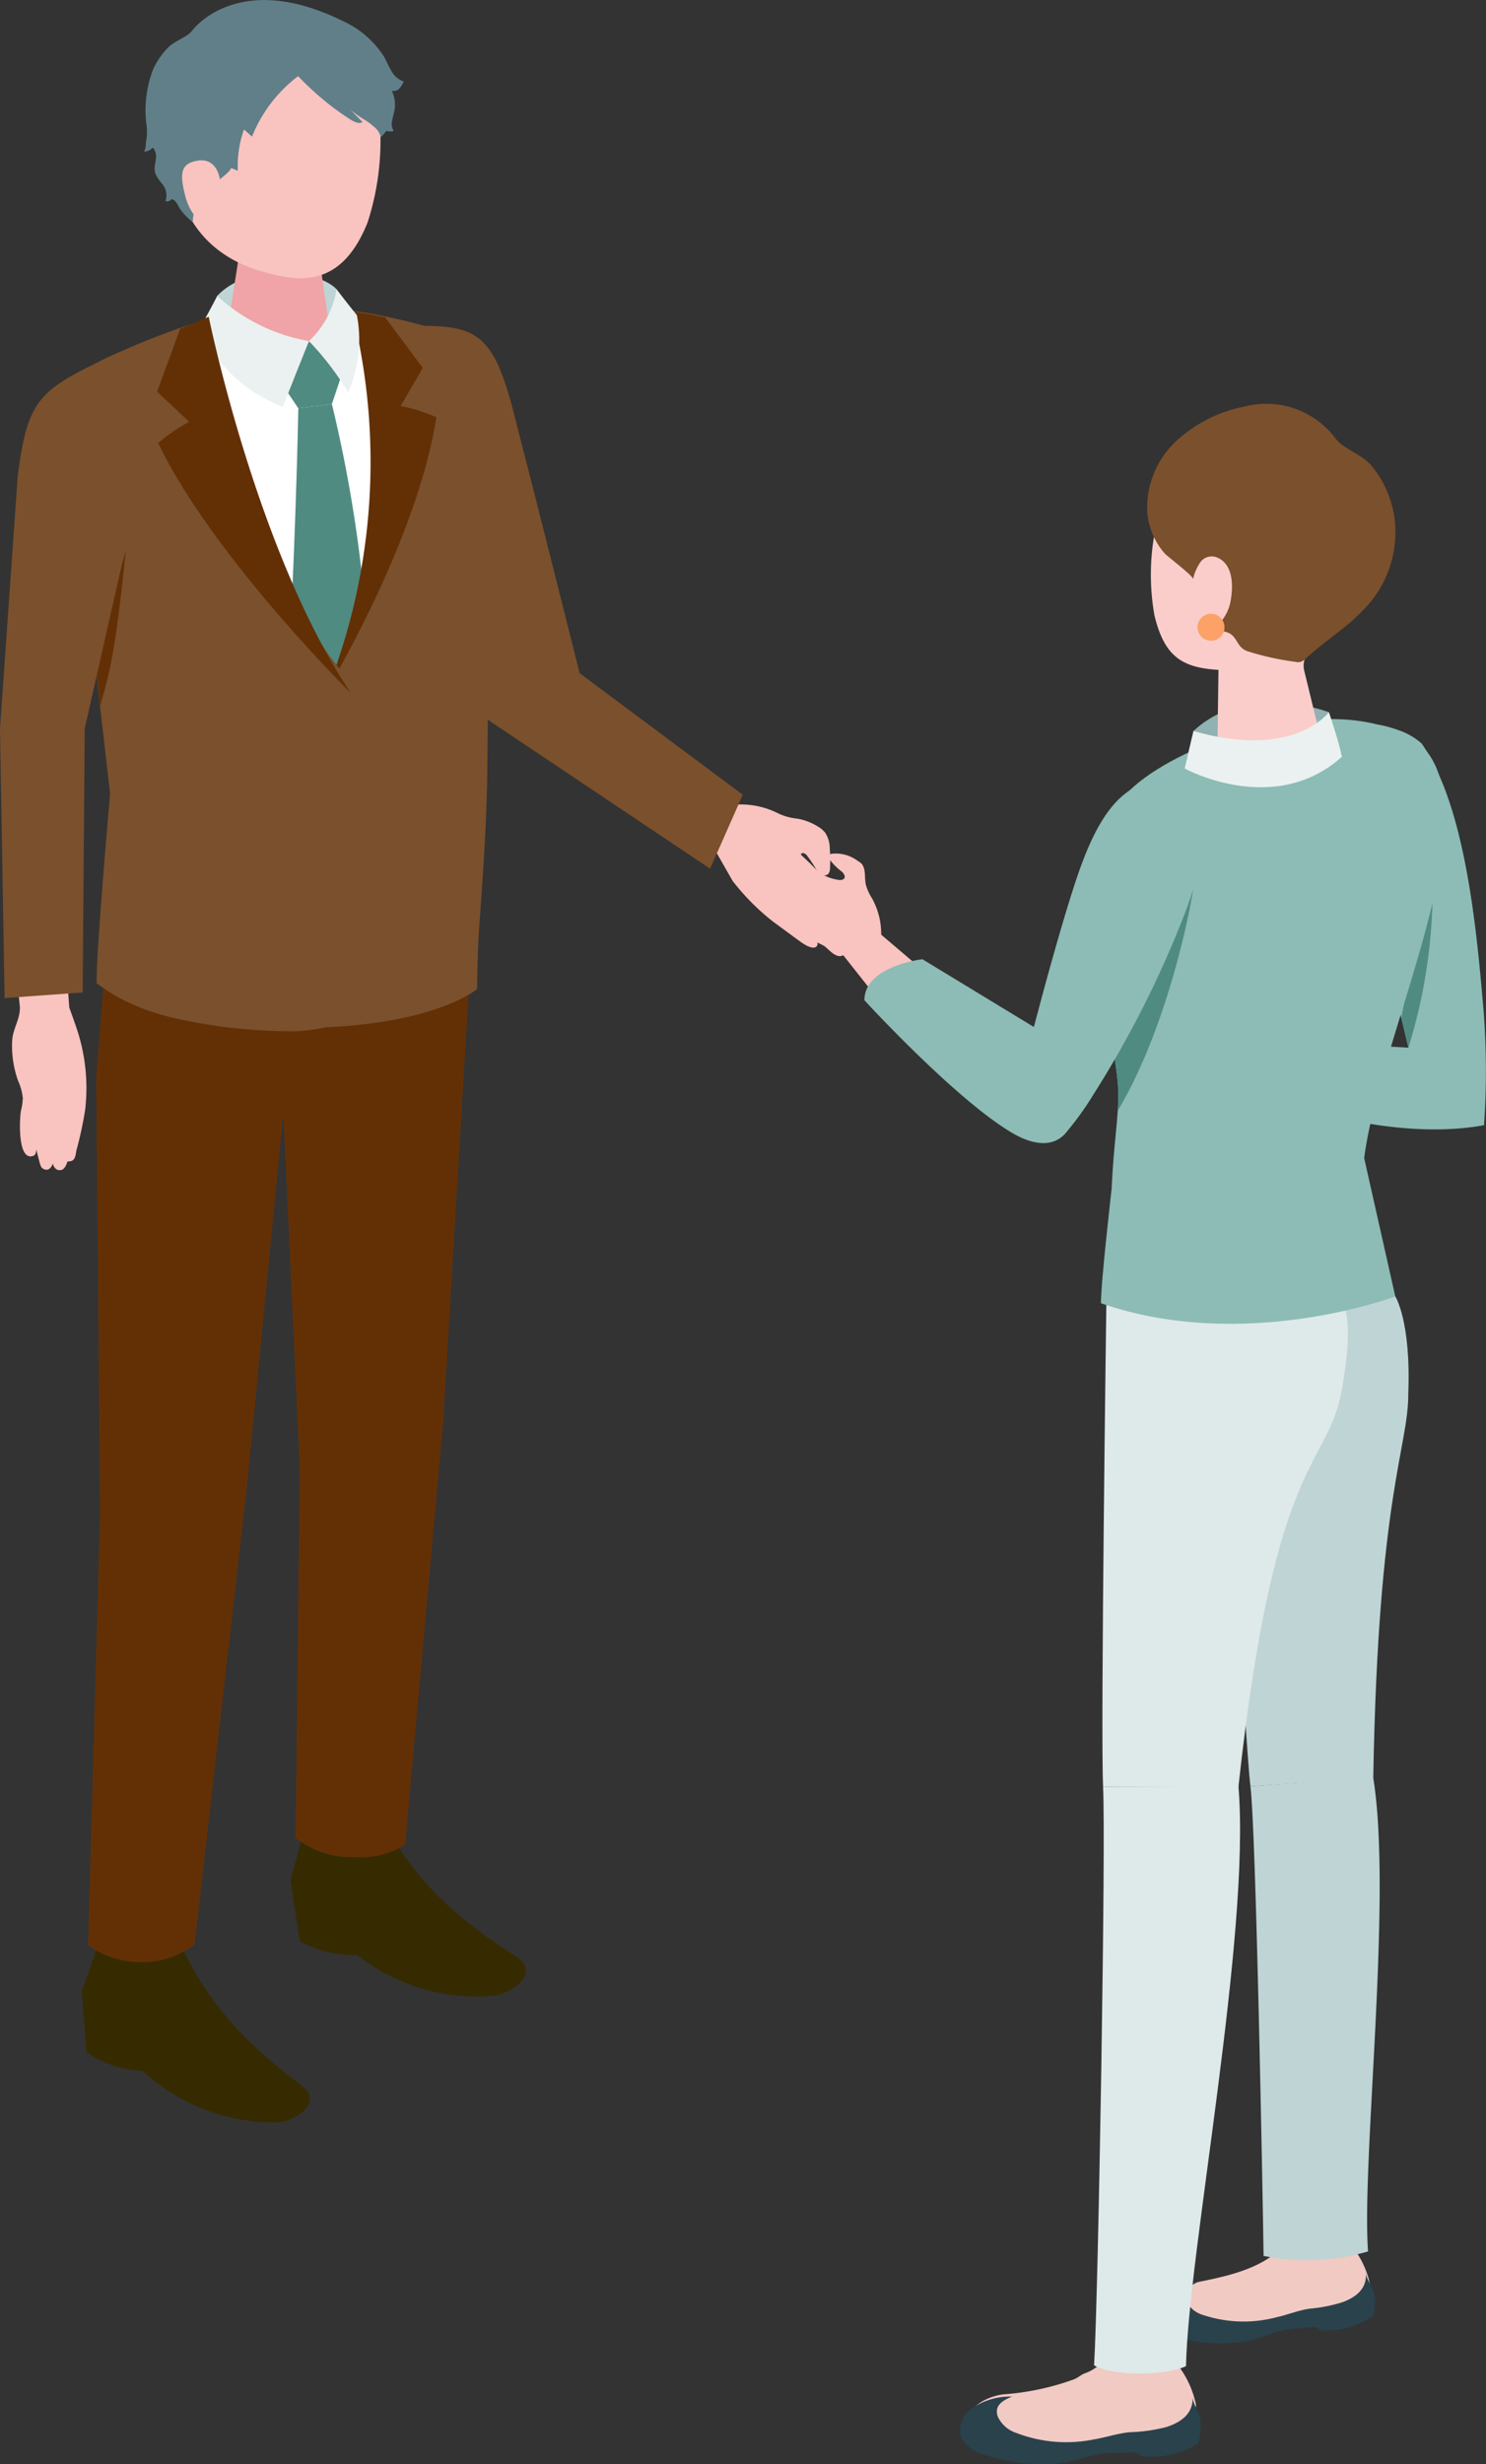
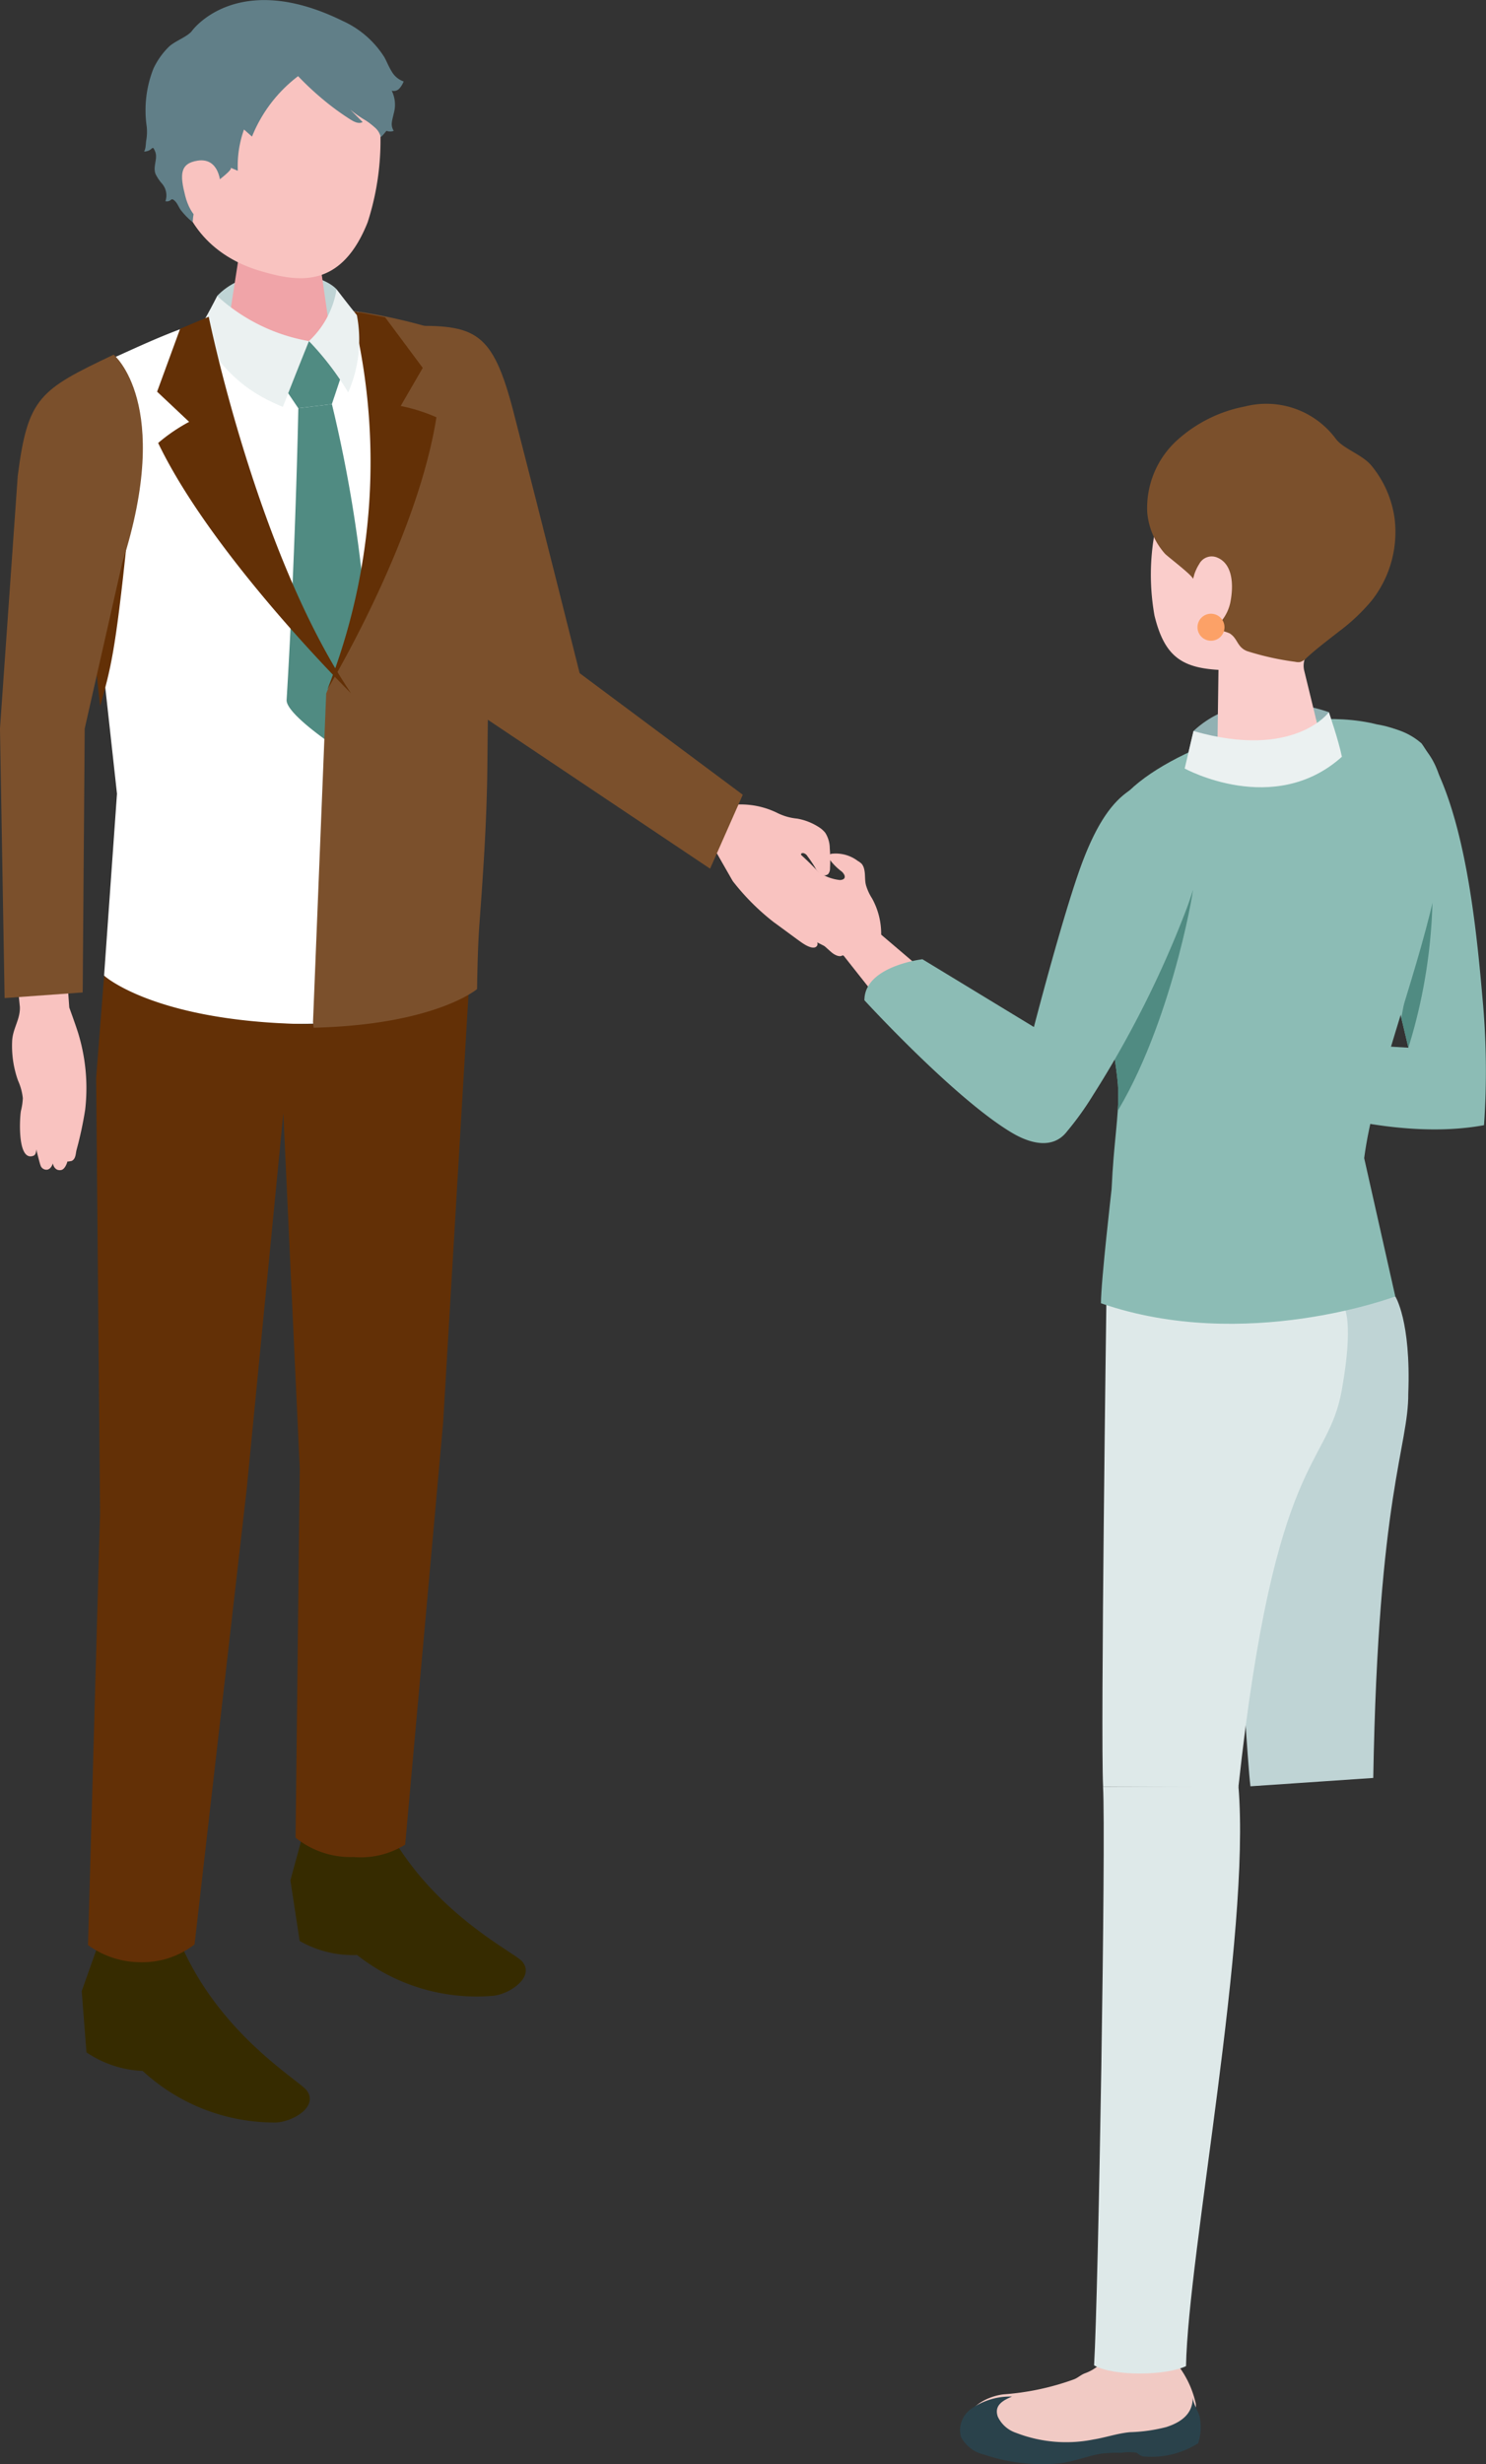
<svg xmlns="http://www.w3.org/2000/svg" width="96.245" height="159.469" viewBox="0 0 96.245 159.469">
  <rect x="0" y="0" width="96.245" height="159.469" fill="#333333" stroke="none" />
  <defs>
    <clipPath id="clip-path">
      <path id="SVGID" d="M1045.929,783.769c.142-3.112.466-4.609.43-6.36-.04-1.979-1.217-7.137-1.565-9.087-.5-2.783,1.976-6.913,2.041-10.1,2.687-2.9,10.761-5.922,16.276-4.54,9.751,1.639.4,18.648-.822,28.071l2.015,8.949s-9.732,3.673-19.064.443C1045.239,789.74,1045.929,783.769,1045.929,783.769Z" transform="translate(-1044.728 -753.339)" fill="none" />
    </clipPath>
  </defs>
  <g id="グループ_838" data-name="グループ 838" transform="translate(-1269 -2541.266)">
    <g id="グループ_15" data-name="グループ 15" transform="translate(1317.109 2567.419)">
-       <path id="パス_97" data-name="パス 97" d="M1069.443,1036.313a5.858,5.858,0,0,1,1.568,3.01s.324,1.5-2.575,2.127a5.972,5.972,0,0,1-1.95.156,3.312,3.312,0,0,0-1.361-.141c-.792.178-1.549.488-2.339.659a6.562,6.562,0,0,1-2.277.107,3.74,3.74,0,0,1-.653-.147c-.68-.224-2.246-.718-2.386-1.556a.986.986,0,0,1,.459-.923,2.752,2.752,0,0,1,1.016-.367c2.3-.489,4.828-.822,6.533-2.6a3.154,3.154,0,0,1,1.674-.807A2.517,2.517,0,0,1,1069.443,1036.313Z" transform="translate(-1030.363 -917.521)" fill="#f1cac4" />
-       <path id="パス_98" data-name="パス 98" d="M1068.041,1045.4a9.777,9.777,0,0,1-2.151.427c-.73.106-1.438.4-2.166.56a8.362,8.362,0,0,1-4.687-.135,1.859,1.859,0,0,1-1.151-.91c-.283-.684.287-1.008.784-1.254a4.08,4.08,0,0,0-2.343.823,1.572,1.572,0,0,0-.585,1.779,2.11,2.11,0,0,0,1.463.981,10.84,10.84,0,0,0,4.481.275c.854-.125,1.646-.521,2.483-.718a7.1,7.1,0,0,1,1.241-.129,2.911,2.911,0,0,1,.933-.058c.072.032.129.09.2.129a.764.764,0,0,0,.365.071,5.221,5.221,0,0,0,3.107-.98,3.041,3.041,0,0,0,0-1.583c-.12-.4-.447-.751-.488-1.182C1069.625,1044.509,1068.922,1045.068,1068.041,1045.4Z" transform="translate(-1029.177 -922.573)" fill="#2a424b" />
      <path id="パス_99" data-name="パス 99" d="M1034.222,1057.686a6.306,6.306,0,0,1,1.8,3.179s.4,1.6-2.691,2.381a6.415,6.415,0,0,1-2.091.24,3.562,3.562,0,0,0-1.468-.1c-.845.22-1.648.581-2.491.8a7.047,7.047,0,0,1-2.444.2,4,4,0,0,1-.708-.134c-2.489-.727-3.063-1.306-2.854-2.381.185-.951,1.492-1.494,2.314-1.577a16.848,16.848,0,0,0,4.546-.968c.265-.1.453-.3.733-.4a2.8,2.8,0,0,0,1.105-.731,3.4,3.4,0,0,1,1.77-.93A2.708,2.708,0,0,1,1034.222,1057.686Z" transform="translate(-1006.69 -931.497)" fill="#f1cac4" />
      <path id="パス_100" data-name="パス 100" d="M1033.185,1068.6a10.534,10.534,0,0,1-2.337.33c-.791.069-1.568.343-2.36.471a8.988,8.988,0,0,1-5.026-.429,2,2,0,0,1-1.181-1.047c-.262-.752.369-1.066.918-1.3a4.385,4.385,0,0,0-2.567.743,1.691,1.691,0,0,0-.736,1.875,2.27,2.27,0,0,0,1.512,1.142,11.665,11.665,0,0,0,4.8.566c.926-.083,1.8-.461,2.71-.621a7.592,7.592,0,0,1,1.341-.063,3.129,3.129,0,0,1,1.006-.007c.076.038.134.1.205.15a.824.824,0,0,0,.387.1,5.618,5.618,0,0,0,3.4-.865,3.274,3.274,0,0,0,.1-1.7c-.1-.438-.435-.834-.453-1.3C1034.941,1067.734,1034.152,1068.292,1033.185,1068.6Z" transform="translate(-1005.764 -937.683)" fill="#2a424b" />
      <path id="パス_101" data-name="パス 101" d="M1070.521,774.867l11.49.662-4.13-17.306c-.51-1.684-.12-3.224,1.611-3.443a4.375,4.375,0,0,1,3.374,1.063c2.68,3.831,3.478,11.138,3.94,16.464a50.443,50.443,0,0,1,.1,8.237c-7.157,1.314-15.981-2.54-15.981-2.54Z" transform="translate(-1038.899 -733.88)" fill="#8cbcb5" />
      <path id="パス_102" data-name="パス 102" d="M1102.352,789.079l1.957-10.639a34.707,34.707,0,0,1-1.5,12.569Z" transform="translate(-1059.7 -749.36)" fill="#508b82" />
-       <path id="パス_103" data-name="パス 103" d="M1074.142,951.564c.36,2.747.8,26.535.854,30.39a14.165,14.165,0,0,0,6.765-.288c-.429-5.872,1.595-22.946.332-30.681Z" transform="translate(-1041.265 -862.116)" fill="#bfd4d5" />
      <path id="パス_104" data-name="パス 104" d="M1078.8,892.28c.314-18.375,2.291-21.421,2.268-24.882.181-4.691-.839-6.277-.839-6.277l-2.954-.027-8.179,3.084s1.4,25.894,1.749,28.643Z" transform="translate(-1037.966 -803.373)" fill="#bfd4d5" />
      <path id="パス_105" data-name="パス 105" d="M1045.5,952.687c.191,3.4-.3,32.717-.581,37.449,1.3.734,4.694.661,5.955.05.131-7.23,4.2-27.923,3.395-37.522Z" transform="translate(-1022.167 -863.214)" fill="#dee9e9" />
      <path id="パス_106" data-name="パス 106" d="M1055.28,888.14c2.371-21.822,5.784-20.554,6.7-25.713.785-4.388.151-5.325.151-5.325l-6.2-3.247-9.2,2.7s-.388,28.157-.214,31.56Z" transform="translate(-1023.18 -798.643)" fill="#dee9e9" />
      <path id="パス_107" data-name="パス 107" d="M1071.194,750.882s-5.312-2.018-8.767,1.219c-.241,1.023-.572,2.425-.572,2.425a10.3,10.3,0,0,0,10.31-.282C1071.942,753.347,1071.194,750.882,1071.194,750.882Z" transform="translate(-1033.235 -730.945)" fill="#91b1b3" />
      <path id="パス_108" data-name="パス 108" d="M1045.929,783.769c.142-3.112.466-4.609.43-6.36-.04-1.979-1.217-7.137-1.565-9.087-.5-2.783,1.976-6.913,2.041-10.1,2.687-2.9,10.761-5.922,16.276-4.54,9.751,1.639.4,18.648-.822,28.071l2.015,8.949s-9.732,3.673-19.064.443C1045.239,789.74,1045.929,783.769,1045.929,783.769Z" transform="translate(-1022.043 -732.957)" fill="#8cbcb5" />
      <path id="パス_109" data-name="パス 109" d="M1056.39,706.219c.58-1.36,2.314-3.189,6.777-2.826s5.4,3.658,5.169,7.554a7.24,7.24,0,0,1-2.467,5.245,1.346,1.346,0,0,0-.433,1.363c.335,1.368.93,3.818.93,3.818-.01.8-1.485,1.569-3.293,1.712s-3.266-.392-3.255-1.194l.06-4.406c-2.43-.137-3.511-.929-4.144-3.51A15.078,15.078,0,0,1,1056.39,706.219Z" transform="translate(-1029.069 -700.287)" fill="#facdcb" />
      <path id="パス_110" data-name="パス 110" d="M1071.194,752.054s-2.243,3.092-8.767,1.219l-.572,2.425s5.789,3.184,10.184-.76C1071.811,753.838,1071.194,752.054,1071.194,752.054Z" transform="translate(-1033.235 -732.117)" fill="#ebf1f1" />
      <path id="パス_111" data-name="パス 111" d="M1067.247,709.233c-.708.559-1.437,1.1-2.1,1.709a.916.916,0,0,1-.42.268.877.877,0,0,1-.314-.017,17.968,17.968,0,0,1-3.105-.689c-.673-.26-.6-.825-1.147-1.157a2.751,2.751,0,0,0-.5-.158c-.5-.182-.152-.455.036-.709a2.819,2.819,0,0,0,.512-1.1c.238-1.175.154-2.51-.825-2.926a.91.91,0,0,0-1.178.4,3.047,3.047,0,0,0-.324.68,1.7,1.7,0,0,1-.092.3.046.046,0,0,1-.021.02c.239-.078-1.63-1.473-1.8-1.668a4.626,4.626,0,0,1-1.136-2.67,5.917,5.917,0,0,1,1.843-4.577,9.07,9.07,0,0,1,4.486-2.27,5.6,5.6,0,0,1,5.878,2.085c.48.655,1.713,1.018,2.309,1.738a6.819,6.819,0,0,1,1.5,3.392,7.168,7.168,0,0,1-1.479,5.347A12.412,12.412,0,0,1,1067.247,709.233Z" transform="translate(-1028.638 -694.517)" fill="#7b502c" />
      <path id="パス_112" data-name="パス 112" d="M1064.251,734.539a.874.874,0,1,0,.874-.873A.874.874,0,0,0,1064.251,734.539Z" transform="translate(-1034.801 -720.101)" fill="#fca167" />
      <g id="グループ_13" data-name="グループ 13" transform="translate(22.685 20.383)">
        <g id="グループ_12" data-name="グループ 12" clip-path="url(#clip-path)">
          <path id="パス_113" data-name="パス 113" d="M1047.392,795.678,1052.9,785.2c.083-.077-1.542,9.528-5.544,15.374C1047.313,799.882,1047.392,795.678,1047.392,795.678Z" transform="translate(-1046.436 -774.156)" fill="#508b82" />
        </g>
      </g>
      <path id="パス_114" data-name="パス 114" d="M988.777,786.147l-2.975-3.763-1.932-.977a13.269,13.269,0,0,1-2.45-2.2c-.65-.8-1.143-1.394-1.295-1.6-.227-.3-.424-.681-.2-.838.172-.119.551.158.551.158s-.912-.882-1.027-1.023-.3-.438-.11-.612.6.009.6.009c-.374-.364-.381-.629-.238-.792.181-.206.807.07.807.07s.025-.522.927-.04a20.059,20.059,0,0,1,2.729,2.421,2.985,2.985,0,0,0,1.389.519c.191-.01.376-.084.291-.317a.666.666,0,0,0-.205-.256,3.815,3.815,0,0,1-.728-.726c-.069-.1-.119-.258-.028-.344a.267.267,0,0,1,.124-.057,2.367,2.367,0,0,1,1.714.471.95.95,0,0,1,.264.206.853.853,0,0,1,.143.338c.079.331.025.689.111,1.009a3.215,3.215,0,0,0,.392.858,4.747,4.747,0,0,1,.594,2.352l3.077,2.62Z" transform="translate(-979.262 -746.679)" fill="#f9c3c0" />
      <g id="グループ_14" data-name="グループ 14" transform="translate(7.877 23.843)">
        <path id="パス_115" data-name="パス 115" d="M1001.994,778.063s5.875,6.408,9.573,8.587c1.243.733,2.671,1.047,3.551-.1a19.728,19.728,0,0,0,1.688-2.353,66.846,66.846,0,0,0,6.05-12.044,22.769,22.769,0,0,0,1.356-6.046c.142-2.292-.827-3.077-2.207-2.69-2.249.632-4.165.77-6.106,6.294-1.2,3.419-2.927,10.084-2.927,10.084l-7.219-4.386S1001.994,775.845,1001.994,778.063Z" transform="translate(-1001.994 -763.327)" fill="#8cbcb5" />
      </g>
    </g>
    <g id="グループ_16" data-name="グループ 16" transform="translate(1269 2541.266)">
      <path id="パス_116" data-name="パス 116" d="M962.114,762.817l1.934,1.779,1.216,2.127a15.036,15.036,0,0,0,2.63,2.641c.945.688,1.641,1.211,1.879,1.371.354.239.794.44.959.174.124-.2-.211-.613-.211-.613s1.05.98,1.215,1.1.512.312.7.088-.045-.673-.045-.673c.433.4.733.394.91.223.222-.216-.126-.908-.126-.908s.588-.058-.008-1.05a22.712,22.712,0,0,0-2.894-2.943c-.149-.245-.3-.487-.433-.743-.051-.1-.318-.5,0-.472a.41.41,0,0,1,.262.194,8.278,8.278,0,0,1,.5.739,1.312,1.312,0,0,0,.342.429.406.406,0,0,0,.508-.009.574.574,0,0,0,.115-.376,9.974,9.974,0,0,0-.015-1.286,1.9,1.9,0,0,0-.288-1,1.636,1.636,0,0,0-.448-.39,3.775,3.775,0,0,0-1.374-.533,3.626,3.626,0,0,1-1.3-.373,5.373,5.373,0,0,0-2.692-.534l-4.286-3.994-2.324,3.32Z" transform="translate(-917.81 -709.709)" fill="#f9c3c0" />
      <path id="パス_117" data-name="パス 117" d="M927.175,702.375s-2.473-9.892-4.272-16.862c-1.368-5.3-2.466-5.7-6.86-5.605-1.859,5.284,5.035,25.38,5.035,25.38l14.546,9.74,2.117-4.785Z" transform="translate(-889.633 -658.81)" fill="#7b502c" />
      <path id="パス_118" data-name="パス 118" d="M856.47,719.569l.836-11.775-2.569-23.307a4.5,4.5,0,0,1,2.66-5.045c5.038-2.281,10.936-5.114,20.455-1.376,1.3.512,1.791,2.084,2.241,3.407a13.985,13.985,0,0,1,.742,4.972s-.1,2.888-.1,2.888q-.071,8.263-.141,16.526c-.03,3.491-.2,6.936-.452,10.418-.109,1.532-.031,3.9-.031,3.9s-2.865,2.553-11.353,2.509C859.508,722.634,856.47,719.569,856.47,719.569Z" transform="translate(-849.729 -656.426)" fill="#fff" />
      <path id="パス_119" data-name="パス 119" d="M856.742,982.039l-1.043,2.944.308,3.962a6.986,6.986,0,0,0,3.639,1.2,12.585,12.585,0,0,0,8.535,3.338c1.059.023,2.887-.979,2.1-2.063-.487-.668-5.609-3.59-8.163-9.488A25.47,25.47,0,0,0,856.742,982.039Z" transform="translate(-850.406 -856.125)" fill="#362b00" />
      <path id="パス_120" data-name="パス 120" d="M895.528,960.49l-.824,3.019.6,3.925a6.946,6.946,0,0,0,3.717.908,12.505,12.505,0,0,0,8.755,2.644c1.058-.062,2.807-1.207,1.939-2.225-.535-.628-5.856-3.13-8.835-8.806A25.528,25.528,0,0,0,895.528,960.49Z" transform="translate(-875.895 -841.823)" fill="#362b00" />
      <path id="パス_121" data-name="パス 121" d="M888.039,671.021c-1.152-1.232-5.625-1.8-7.734.435a12.354,12.354,0,0,1-.375,1.8l3.865,1.387,4.148-.586A22.233,22.233,0,0,0,888.039,671.021Z" transform="translate(-866.241 -652.302)" fill="#bfd4d5" />
      <path id="パス_122" data-name="パス 122" d="M885.97,662.261c-1.664,0-2.547.936-2.547,1.746l-.843,5.432c.077.941,1.676,1.7,3.571,1.7s3.369-.762,3.293-1.7l-.82-5.679C888.556,662.935,887.634,662.261,885.97,662.261Z" transform="translate(-867.973 -647.285)" fill="#f0a4a8" />
      <path id="パス_123" data-name="パス 123" d="M878.994,624.029c-4.736.036-6.043,3.592-6.043,7.907,0,5.621,3.7,7.349,5.594,7.9,2.313.675,5.188,1.276,6.948-3.154a17.228,17.228,0,0,0,.429-8.987C885.416,626.152,883.73,623.993,878.994,624.029Z" transform="translate(-861.68 -622.3)" fill="#f9c3c0" />
      <path id="パス_124" data-name="パス 124" d="M897.171,684.722l-2.19-1.976-1.689,2.864,1,1.481,2.175-.266Z" transform="translate(-874.973 -660.672)" fill="#508b82" />
      <path id="パス_125" data-name="パス 125" d="M896.929,694.517l-2.175.266s-.175,9.251-.759,18.877c-.053.88,3.054,2.954,3.054,2.954s2.376-2.257,2.353-3.124A89,89,0,0,0,896.929,694.517Z" transform="translate(-875.432 -668.364)" fill="#508b82" />
      <path id="パス_126" data-name="パス 126" d="M878.9,625.445a19.028,19.028,0,0,1-1.576-1.475,9.222,9.222,0,0,0-2.985,3.911l-.519-.459a7.023,7.023,0,0,0-.4,2.671l-.473-.2c.255.108-1.338,1.232-1.464,1.339a3.066,3.066,0,0,0-.981,2.194,4.72,4.72,0,0,1-.753-.764c-.186-.233-.25-.539-.514-.7a.133.133,0,0,0-.067-.025.178.178,0,0,0-.1.054.389.389,0,0,1-.336.07,1.159,1.159,0,0,0-.221-1.134,2.916,2.916,0,0,1-.416-.615c-.176-.45.087-.871.014-1.317a1.112,1.112,0,0,0-.133-.332.1.1,0,0,0-.029-.038c-.04-.026-.088.012-.123.044a.677.677,0,0,1-.481.177c.13-.175.106-.537.151-.752a3.236,3.236,0,0,0,.025-.864,7.324,7.324,0,0,1,.435-3.747,4.889,4.889,0,0,1,.991-1.405c.384-.379,1.232-.66,1.516-1.052,0,0,2.893-4,9.751-.63a6.224,6.224,0,0,1,2.707,2.359c.162.3.285.624.469.913a1.421,1.421,0,0,0,.772.643,1.44,1.44,0,0,1-.281.463.489.489,0,0,1-.492.135,2.049,2.049,0,0,1,.135,1.466c-.04.192-.1.379-.123.574a.8.8,0,0,0,.12.561.675.675,0,0,1-.469,0c-.121.138-.238.289-.371.412a1.157,1.157,0,0,0-.321-.573,5.311,5.311,0,0,0-.611-.487,7.938,7.938,0,0,1-1.042-.722l.8.8c-.24.137-.537-.006-.771-.152A16.641,16.641,0,0,1,878.9,625.445Z" transform="translate(-858.017 -619.041)" fill="#617f88" />
      <path id="パス_127" data-name="パス 127" d="M876.927,650.4s-.081-1.6-1.46-1.394c-1.177.179-1.149.943-.809,2.28s1.158,1.973,1.986,1.935S876.927,650.4,876.927,650.4Z" transform="translate(-862.662 -638.611)" fill="#f9c3c0" />
      <path id="パス_128" data-name="パス 128" d="M857.654,836.055,857.4,807.88l.517-6.615s3.079,2.809,12.283,3.114c7.571.25,11.353-2.509,11.353-2.509L879.873,830.2,877.415,857.5a5.449,5.449,0,0,1-3.344.8,5.687,5.687,0,0,1-3.754-1.247l.271-23.874-1.064-23.021L867.161,834.4l-3.386,29.555a5.5,5.5,0,0,1-3.414,1.154A5.831,5.831,0,0,1,856.873,864Z" transform="translate(-851.173 -738.123)" fill="#633006" />
      <path id="パス_129" data-name="パス 129" d="M884.6,677.238s-.9,2.219-1.689,4.256c-2.193-.9-3.691-2.045-5.506-4.909.524-.832,1.251-2.268,1.251-2.268A11.8,11.8,0,0,0,884.6,677.238Z" transform="translate(-864.589 -655.163)" fill="#ebf1f1" />
      <path id="パス_130" data-name="パス 130" d="M898.931,723.234l.854-21.268a40.16,40.16,0,0,0,2.3-24.034c-.031-.151-.065-.3-.1-.448-.01-.07-.016-.143-.021-.217l.166.031a36.253,36.253,0,0,1,5.8,1.431c1.359.512,1.317,2.1,1.786,3.422a13.686,13.686,0,0,1,.854,5s-.12,2.911-.12,2.911c-.049,5.509-.178,11.053-.227,16.562-.031,3.491-.263,6.874-.521,10.356-.114,1.532-.145,4.119-.145,4.119s-2.707,2.309-10.588,2.5Z" transform="translate(-878.658 -657.09)" fill="#7b502c" />
      <path id="パス_131" data-name="パス 131" d="M901.612,701.6s5.793-9.566,7.064-17.617a11.225,11.225,0,0,0-2.314-.731l1.428-2.465-2.438-3.276L903.2,677.1A40.126,40.126,0,0,1,901.612,701.6Z" transform="translate(-880.41 -656.979)" fill="#633006" />
-       <path id="パス_132" data-name="パス 132" d="M855.908,681.235a50.954,50.954,0,0,1,5.619-2.189l.017-.052.019.041s3.351,15.666,9.342,22.75c-.107,6.673-1.15,22.921-1.15,22.921a11.554,11.554,0,0,1-2.013.256,38.171,38.171,0,0,1-4.536-.279c-2.7-.39-5.7-.872-8.264-2.835,0-.118,0-.285,0-.485l0,0,0,0c.058-2.3.672-9.579.852-11.563l.016-.214-.192-1.672-.929-8.087-1.556-13.549A4.463,4.463,0,0,1,855.908,681.235Z" transform="translate(-848.681 -658.22)" fill="#7b502c" />
      <path id="パス_133" data-name="パス 133" d="M858.4,728.527s.753-3.322,1.99-8.259c-.746,7.1-1.047,8.219-1.731,10.608Z" transform="translate(-852.173 -685.192)" fill="#633006" />
      <path id="パス_134" data-name="パス 134" d="M882.347,702.568s-8.967-8.856-12.492-16.2A11.224,11.224,0,0,1,871.862,685l-2.075-1.952,1.492-4.072,1.852-.777S876.221,693.457,882.347,702.568Z" transform="translate(-859.612 -657.7)" fill="#633006" />
      <path id="パス_135" data-name="パス 135" d="M898.166,676.418a5.836,5.836,0,0,0,1.79-3.356s.842,1.1,1.315,1.674a8.429,8.429,0,0,1-.563,5,18.706,18.706,0,0,0-2.542-3.321" transform="translate(-878.158 -654.343)" fill="#ebf1f1" />
      <path id="パス_136" data-name="パス 136" d="M846.38,800.689s.428,1.17.58,1.666a12.141,12.141,0,0,1,.469,4.758c-.006.062-.013.124-.02.186a23.834,23.834,0,0,1-.565,2.627c-.052.222-.044.581-.322.692-.012,0-.269.057-.26.023,0,.011-.133.513-.411.562-.223.04-.446-.055-.538-.428,0,0-.081.333-.34.4a.4.4,0,0,1-.458-.281c-.053-.124-.275-1.033-.275-1.033s.016.345-.184.42c-1.058.4-.891-2.477-.807-2.911a3.912,3.912,0,0,0,.122-.819,3.7,3.7,0,0,0-.309-1.131,6.682,6.682,0,0,1-.383-2.563c.038-.819.537-1.411.5-2.221l-.324-3.15,3.275-.26Z" transform="translate(-841.893 -735.484)" fill="#f9c3c0" />
      <path id="パス_137" data-name="パス 137" d="M847.785,685.282c-4.8,2.28-5.56,2.752-6.213,7.852l-1.149,16.345.3,17.441,5.057-.364.13-17.074,2.429-10.718C851.643,688.439,847.785,685.282,847.785,685.282Z" transform="translate(-840.424 -662.329)" fill="#7b502c" />
    </g>
  </g>
</svg>